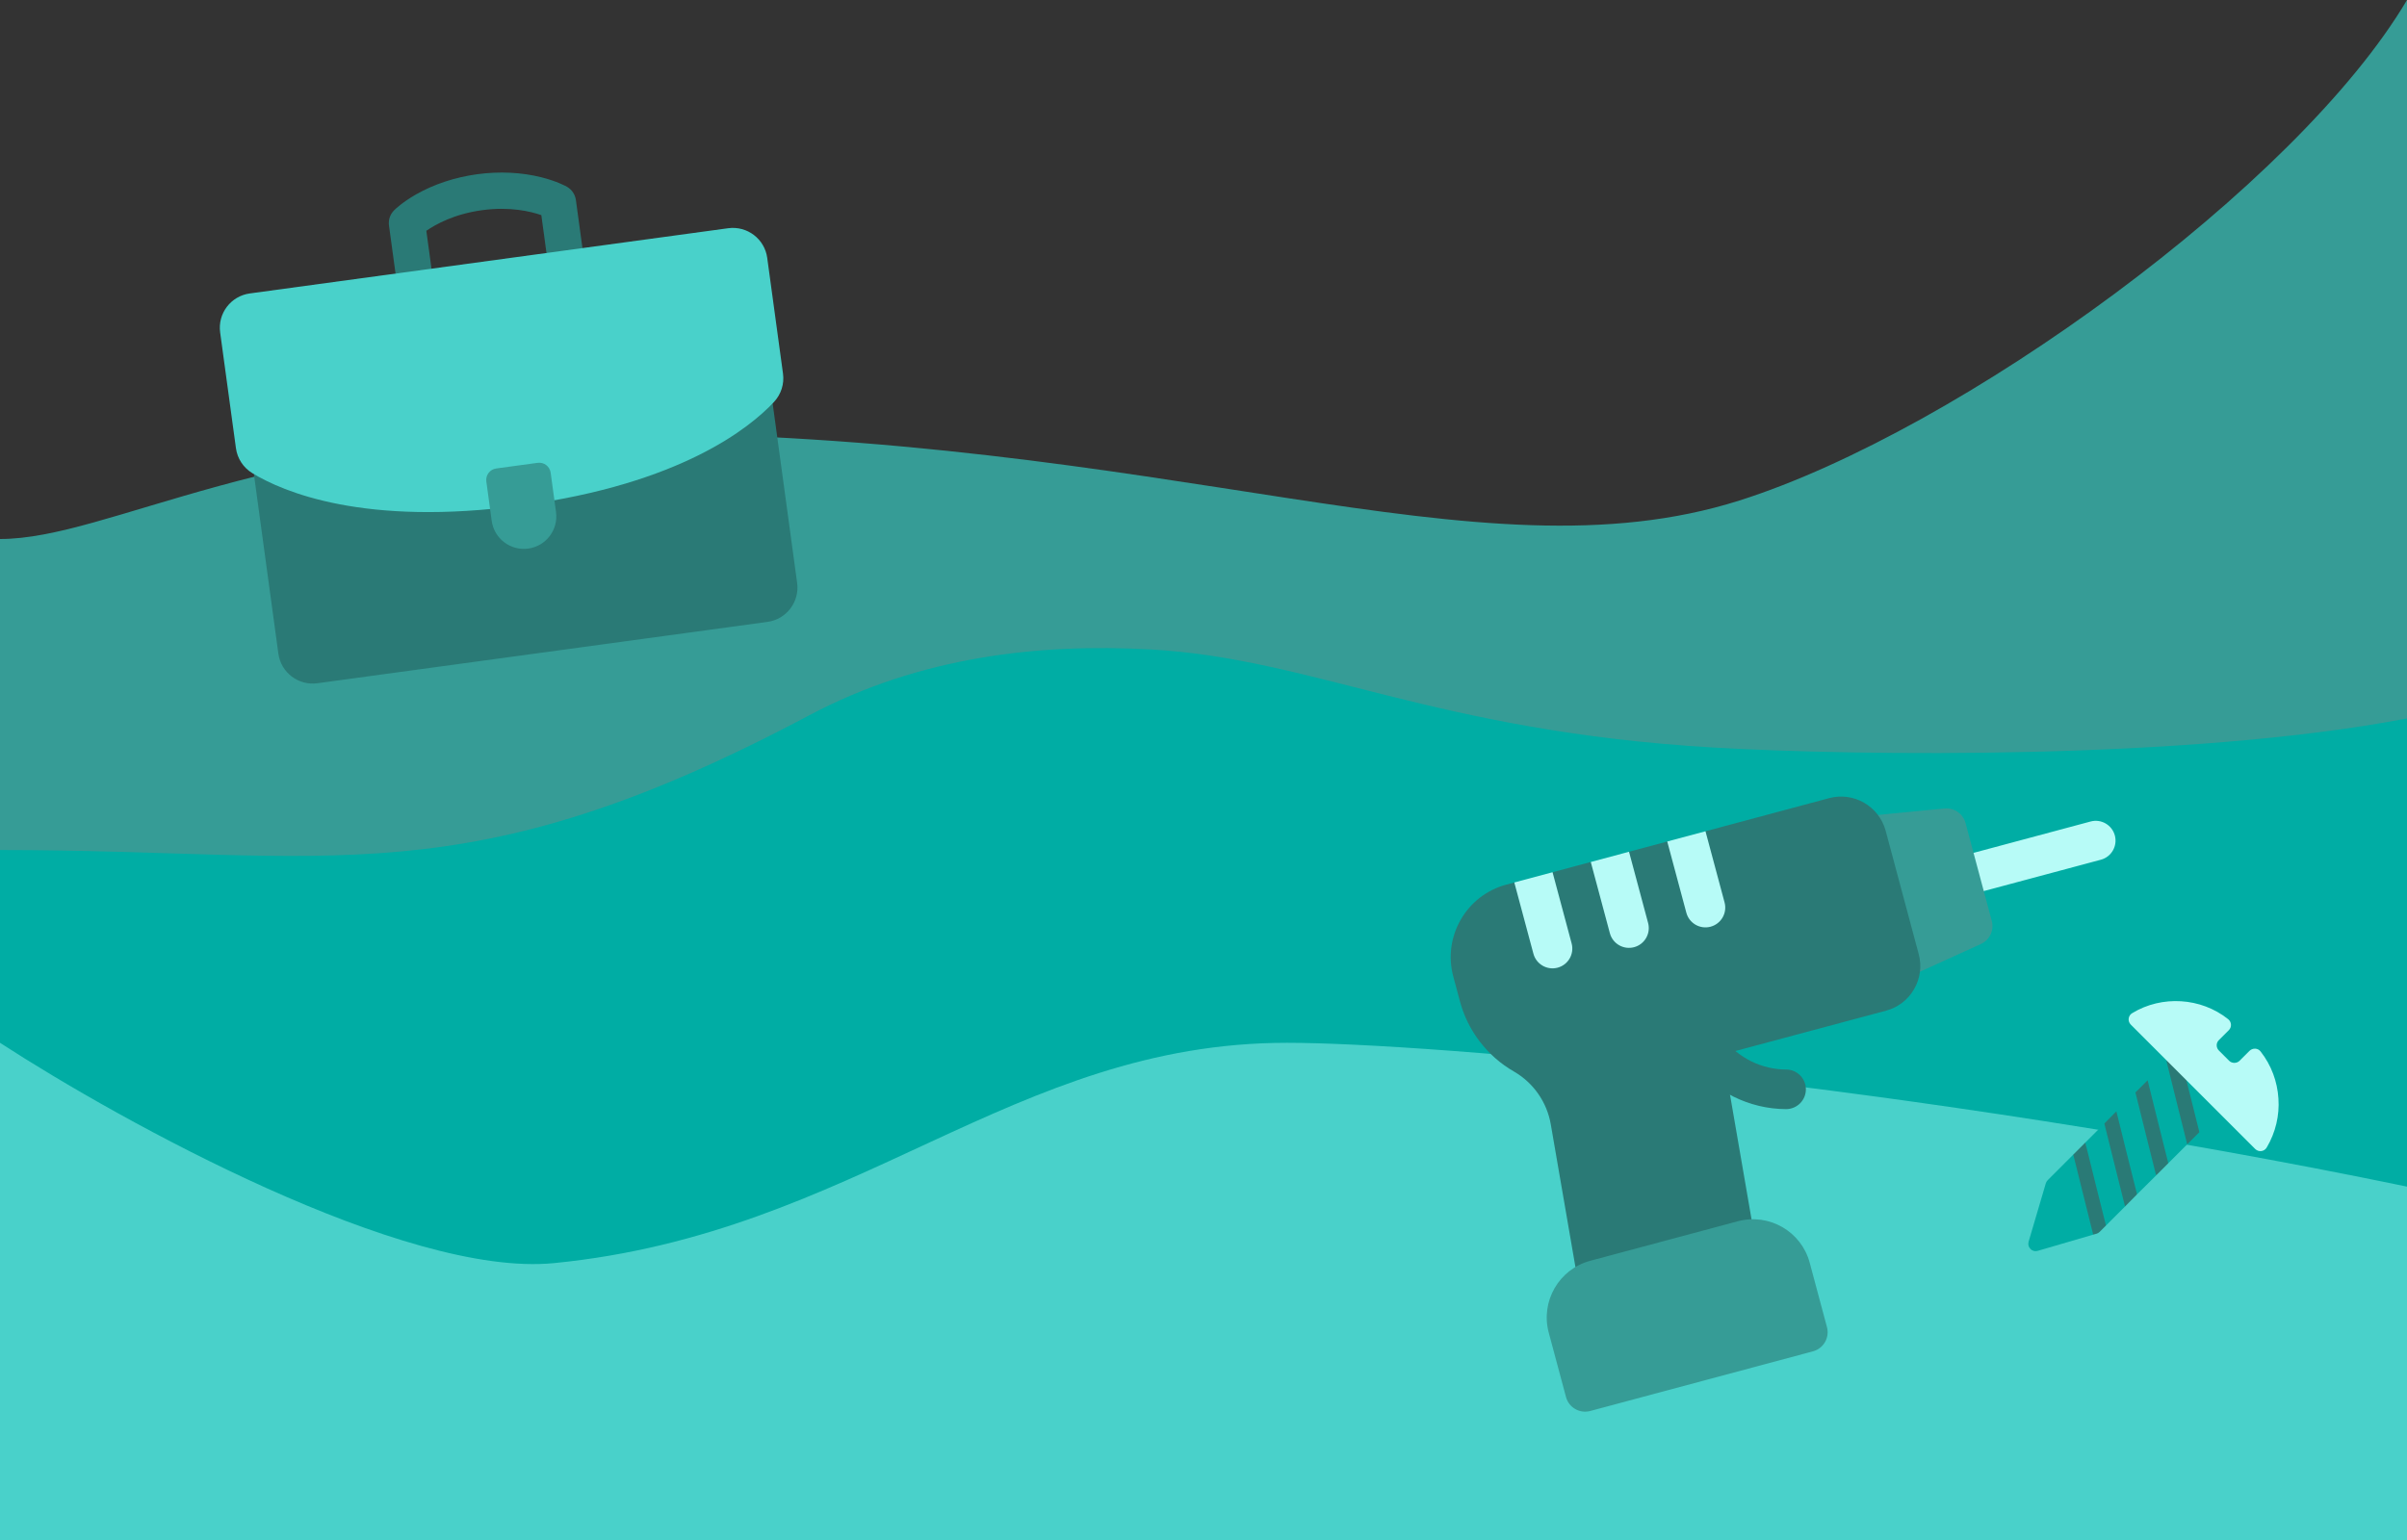
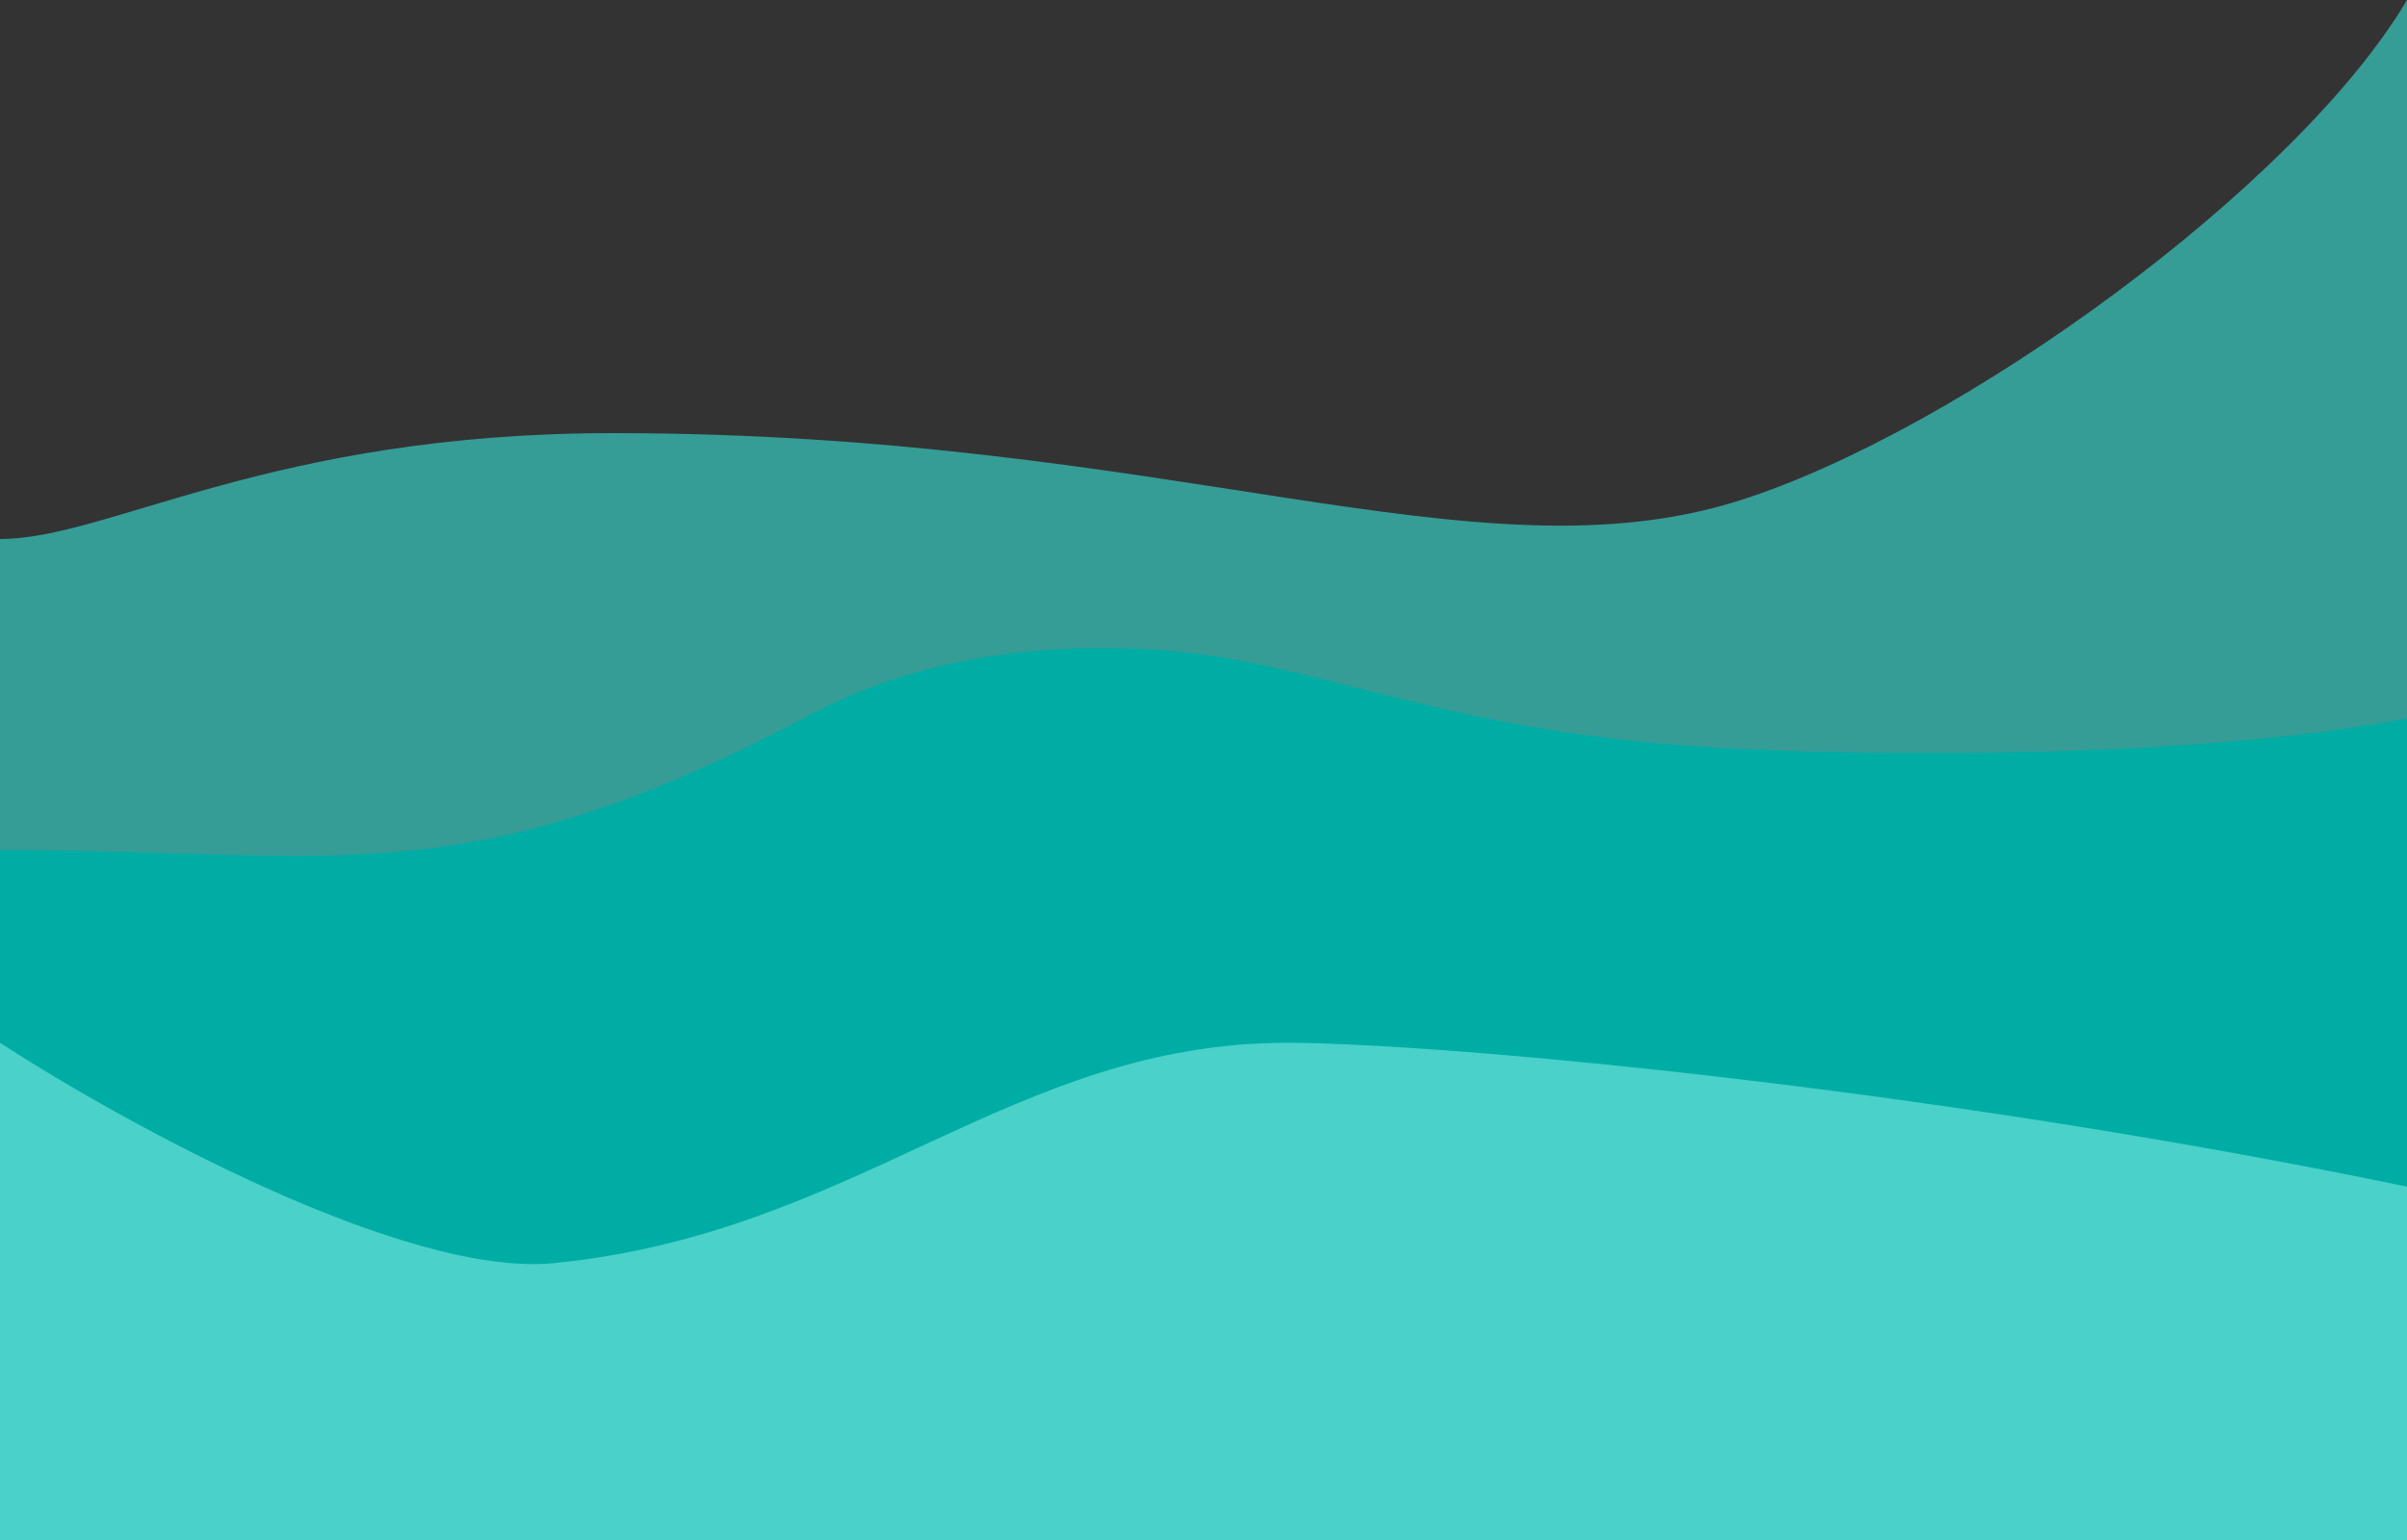
<svg xmlns="http://www.w3.org/2000/svg" width="375" height="240" viewBox="0 0 375 240" fill="none">
  <rect x="0" y="0" width="375" height="240" fill="#333333" stroke="none" />
  <path d="M0 156H375V240H0V156Z" fill="#49D1CA" />
  <path d="M95.5 67.5C42 67.5 17 84 0 84L3.26804e-05 134H375V0C357.909 28.933 305.316 67.119 271 78C230 91 182.793 67.5 95.5 67.5Z" fill="#369C96" />
  <path d="M126.053 111.488C72.204 140.101 52.026 132.47 0 132.47V162.514C19.084 174.912 63.063 199.138 86.305 196.849C133.5 192.2 157.68 162.514 200.5 162.514C222.68 162.514 298 169 375 184.927V111.965C341.005 118.483 289.45 117.808 267 116.5C223.5 113.965 204.5 102.589 179.173 101.209C161.88 100.267 143.343 102.302 126.053 111.488Z" fill="#00ADA4" />
  <g clip-path="url(#clip0)">
    <path fill-rule="evenodd" clip-rule="evenodd" d="M88.316 29.099C88.164 29.013 86.753 28.235 84.346 27.629C81.244 26.848 77.786 26.683 74.344 27.152C70.902 27.622 67.614 28.706 64.834 30.289C62.677 31.517 61.526 32.645 61.402 32.769C60.779 33.394 60.484 34.273 60.603 35.147L61.202 39.542L61.203 39.542L61.624 42.635L64.63 43.751L67.227 41.871L66.805 38.778L66.805 38.778L66.422 35.97C67.852 34.975 70.762 33.347 75.107 32.755C79.453 32.162 82.692 32.952 84.337 33.527L84.719 36.336L84.72 36.336L85.141 39.429L88.147 40.545L90.744 38.665L90.322 35.572L90.322 35.572L90.322 35.572L89.723 31.177C89.604 30.303 89.084 29.535 88.316 29.099Z" fill="#2A7A76" />
    <path fill-rule="evenodd" clip-rule="evenodd" d="M39.975 76.975L39.554 73.882L39.554 73.882L120.375 62.862L120.797 65.955C120.797 65.955 120.797 65.955 120.797 65.955L124.19 90.841C124.593 93.795 122.524 96.517 119.57 96.919L49.447 106.48C46.493 106.883 43.771 104.815 43.368 101.86L39.975 76.975L39.975 76.975Z" fill="#2A7A76" />
-     <path fill-rule="evenodd" clip-rule="evenodd" d="M121.581 55.242C121.577 55.205 121.573 55.169 121.568 55.133L119.53 40.188C119.127 37.234 116.406 35.166 113.451 35.568L38.918 45.731C35.964 46.133 33.895 48.855 34.298 51.809L36.336 66.754C36.337 66.761 36.338 66.768 36.339 66.775L36.758 69.847C36.977 71.457 37.909 72.881 39.296 73.728C44.028 76.614 56.725 82.112 81.38 78.751C106.035 75.389 116.796 66.693 120.582 62.645C121.692 61.458 122.209 59.836 121.989 58.226L121.568 55.133C121.573 55.169 121.577 55.206 121.581 55.242Z" fill="#49D1CA" />
    <path fill-rule="evenodd" clip-rule="evenodd" d="M76.187 78.101C76.185 78.091 76.184 78.082 76.183 78.073L76.604 81.166C76.982 83.933 79.531 85.871 82.298 85.493C85.066 85.116 87.003 82.567 86.626 79.8L86.21 76.747C86.208 76.733 86.206 76.72 86.204 76.707L85.79 73.669C85.656 72.684 84.749 71.994 83.764 72.129L77.308 73.009C76.324 73.143 75.634 74.05 75.769 75.035L76.183 78.073" fill="#369C96" />
  </g>
  <g clip-path="url(#clip1)">
    <path d="M329.486 130.206C329.926 131.85 328.95 133.542 327.306 133.983L306.086 139.668C304.442 140.109 302.75 139.132 302.31 137.488C301.869 135.842 302.846 134.152 304.49 133.712L325.709 128.026C327.353 127.585 329.045 128.56 329.486 130.206Z" fill="#B7FBF7" />
    <path d="M306.223 128.268L310.309 143.517C310.699 144.972 309.98 146.497 308.608 147.12L297.227 152.298C295.51 153.087 293.465 152.134 292.971 150.29L287.821 131.07C287.332 129.245 288.592 127.39 290.503 127.202L302.948 125.996C304.448 125.851 305.833 126.812 306.223 128.268Z" fill="#369C96" />
    <path d="M278.258 172.848C272.551 172.834 267.071 170.122 263.599 165.594C262.563 164.243 262.818 162.307 264.17 161.271C265.521 160.235 267.456 160.49 268.493 161.841C270.809 164.862 274.465 166.672 278.274 166.681C279.976 166.685 281.353 168.069 281.349 169.772C281.345 171.47 279.967 172.851 278.258 172.848Z" fill="#2A7A76" />
-     <path d="M293.778 129.474L298.928 148.692C299.425 150.549 299.169 152.486 298.209 154.152C297.252 155.813 295.701 157.005 293.84 157.504L270.137 163.855C269.569 164.007 269.11 164.405 268.875 164.944C268.722 165.294 268.676 165.67 268.741 166.04L273.413 193.092C273.683 194.665 272.713 196.182 271.172 196.595L249.702 202.348C248.864 202.573 247.972 202.435 247.242 201.967C246.513 201.5 246.013 200.749 245.865 199.894L241.608 175.238C241.008 171.758 238.908 168.75 235.848 166.98C233.792 165.796 232.012 164.235 230.56 162.342C229.409 160.844 228.512 159.197 227.884 157.431C227.721 156.972 227.575 156.507 227.447 156.032L226.413 152.173C224.746 145.95 228.452 139.53 234.675 137.863L235.924 137.528L239.846 140.254L241.88 135.932L247.837 134.336L251.559 136.314L253.794 132.74L259.75 131.144L263.25 133.502L265.707 129.548L284.967 124.387C288.799 123.36 292.751 125.642 293.778 129.474Z" fill="#2A7A76" />
    <path d="M241.88 135.932L244.854 147.029C245.295 148.675 244.32 150.365 242.674 150.806C241.03 151.246 239.338 150.272 238.897 148.625L235.924 137.528L241.88 135.932Z" fill="#B7FBF7" />
    <path d="M253.794 132.74L256.767 143.837C257.208 145.483 256.233 147.172 254.587 147.613C252.943 148.054 251.251 147.079 250.81 145.433L247.837 134.336L253.794 132.74Z" fill="#B7FBF7" />
    <path d="M265.707 129.547L268.681 140.645C269.122 142.291 268.146 143.98 266.5 144.421C264.856 144.862 263.165 143.887 262.724 142.241L259.75 131.144L265.707 129.547Z" fill="#B7FBF7" />
    <path d="M281.943 196.782L284.633 206.821C285.073 208.465 284.097 210.157 282.453 210.597L247.751 219.895C246.107 220.336 244.416 219.359 243.975 217.715L241.285 207.676C239.982 202.812 242.88 197.792 247.745 196.488L270.755 190.323C275.62 189.019 280.64 191.917 281.943 196.782Z" fill="#369C96" />
  </g>
  <g clip-path="url(#clip2)">
    <path d="M346.835 171.781C346.835 172.101 346.721 172.375 346.493 172.604L342.654 176.442L340.667 173.86L340.758 178.338L337.811 181.285L335.618 178.886L335.915 183.182L332.945 186.129L331.14 183.387L331.071 188.025L328.101 190.995L325.976 188.551L326.114 192.412L317.46 194.939C317.072 195.053 316.638 194.961 316.341 194.642C316.044 194.367 315.929 193.933 316.044 193.522L318.734 184.392C318.802 184.21 318.894 184.05 319.031 183.913L323.006 179.937L325.245 181.125L324.88 178.064L327.85 175.094L330.043 176.327L329.723 173.197L332.693 170.25L334.841 171.53L334.59 168.354L337.537 165.407L339.57 166.8C339.867 166.503 339.205 164.128 339.616 164.264C339.776 164.31 339.913 164.402 340.027 164.516L343.248 167.737L346.493 170.981C346.721 171.187 346.835 171.484 346.835 171.781Z" fill="#00ADA4" />
    <path d="M342.654 176.442L340.758 178.338L339.136 171.849L337.537 165.407L338.428 164.516C338.725 164.219 339.204 164.127 339.616 164.264L341.032 169.953L342.654 176.442Z" fill="#2A7A76" />
    <path d="M337.811 181.285L335.915 183.181L334.293 176.693L332.693 170.25L334.59 168.354L336.189 174.796L337.811 181.285Z" fill="#2A7A76" />
    <path d="M332.944 186.129L331.071 188.025L329.449 181.536L327.85 175.094L329.723 173.197L331.322 179.663L332.944 186.129Z" fill="#2A7A76" />
    <path d="M328.101 190.995L327.119 191.977C326.982 192.114 326.799 192.228 326.616 192.274L326.113 192.411L324.606 186.357L323.006 179.937L324.88 178.063L326.479 184.506L328.101 190.995Z" fill="#2A7A76" />
    <path d="M352.181 163.854C351.747 163.305 350.948 163.305 350.468 163.762L348.914 165.316C348.48 165.75 347.726 165.75 347.292 165.316L346.493 164.516L345.693 163.717C345.236 163.26 345.236 162.528 345.693 162.094C345.898 161.889 347.064 160.724 347.246 160.541C347.726 160.061 347.681 159.261 347.132 158.827C345.007 157.137 342.426 156.2 339.798 156.04C337.194 155.88 334.521 156.474 332.191 157.891C331.551 158.256 331.437 159.147 331.962 159.673L341.649 169.36L351.336 179.047C351.884 179.595 352.753 179.481 353.141 178.841C354.535 176.488 355.151 173.815 354.969 171.21C354.809 168.583 353.872 166.001 352.181 163.854Z" fill="#B7FBF7" />
  </g>
  <defs>
    <clipPath id="clip0">
-       <rect width="86.02" height="86.02" fill="white" transform="translate(31 27.621) rotate(-7.764)" />
-     </clipPath>
+       </clipPath>
    <clipPath id="clip1">
-       <rect width="105.246" height="105.246" fill="white" transform="translate(220 128.239) rotate(-15)" />
-     </clipPath>
+       </clipPath>
    <clipPath id="clip2">
-       <rect width="39" height="39" fill="white" transform="translate(316 156)" />
-     </clipPath>
+       </clipPath>
  </defs>
</svg>